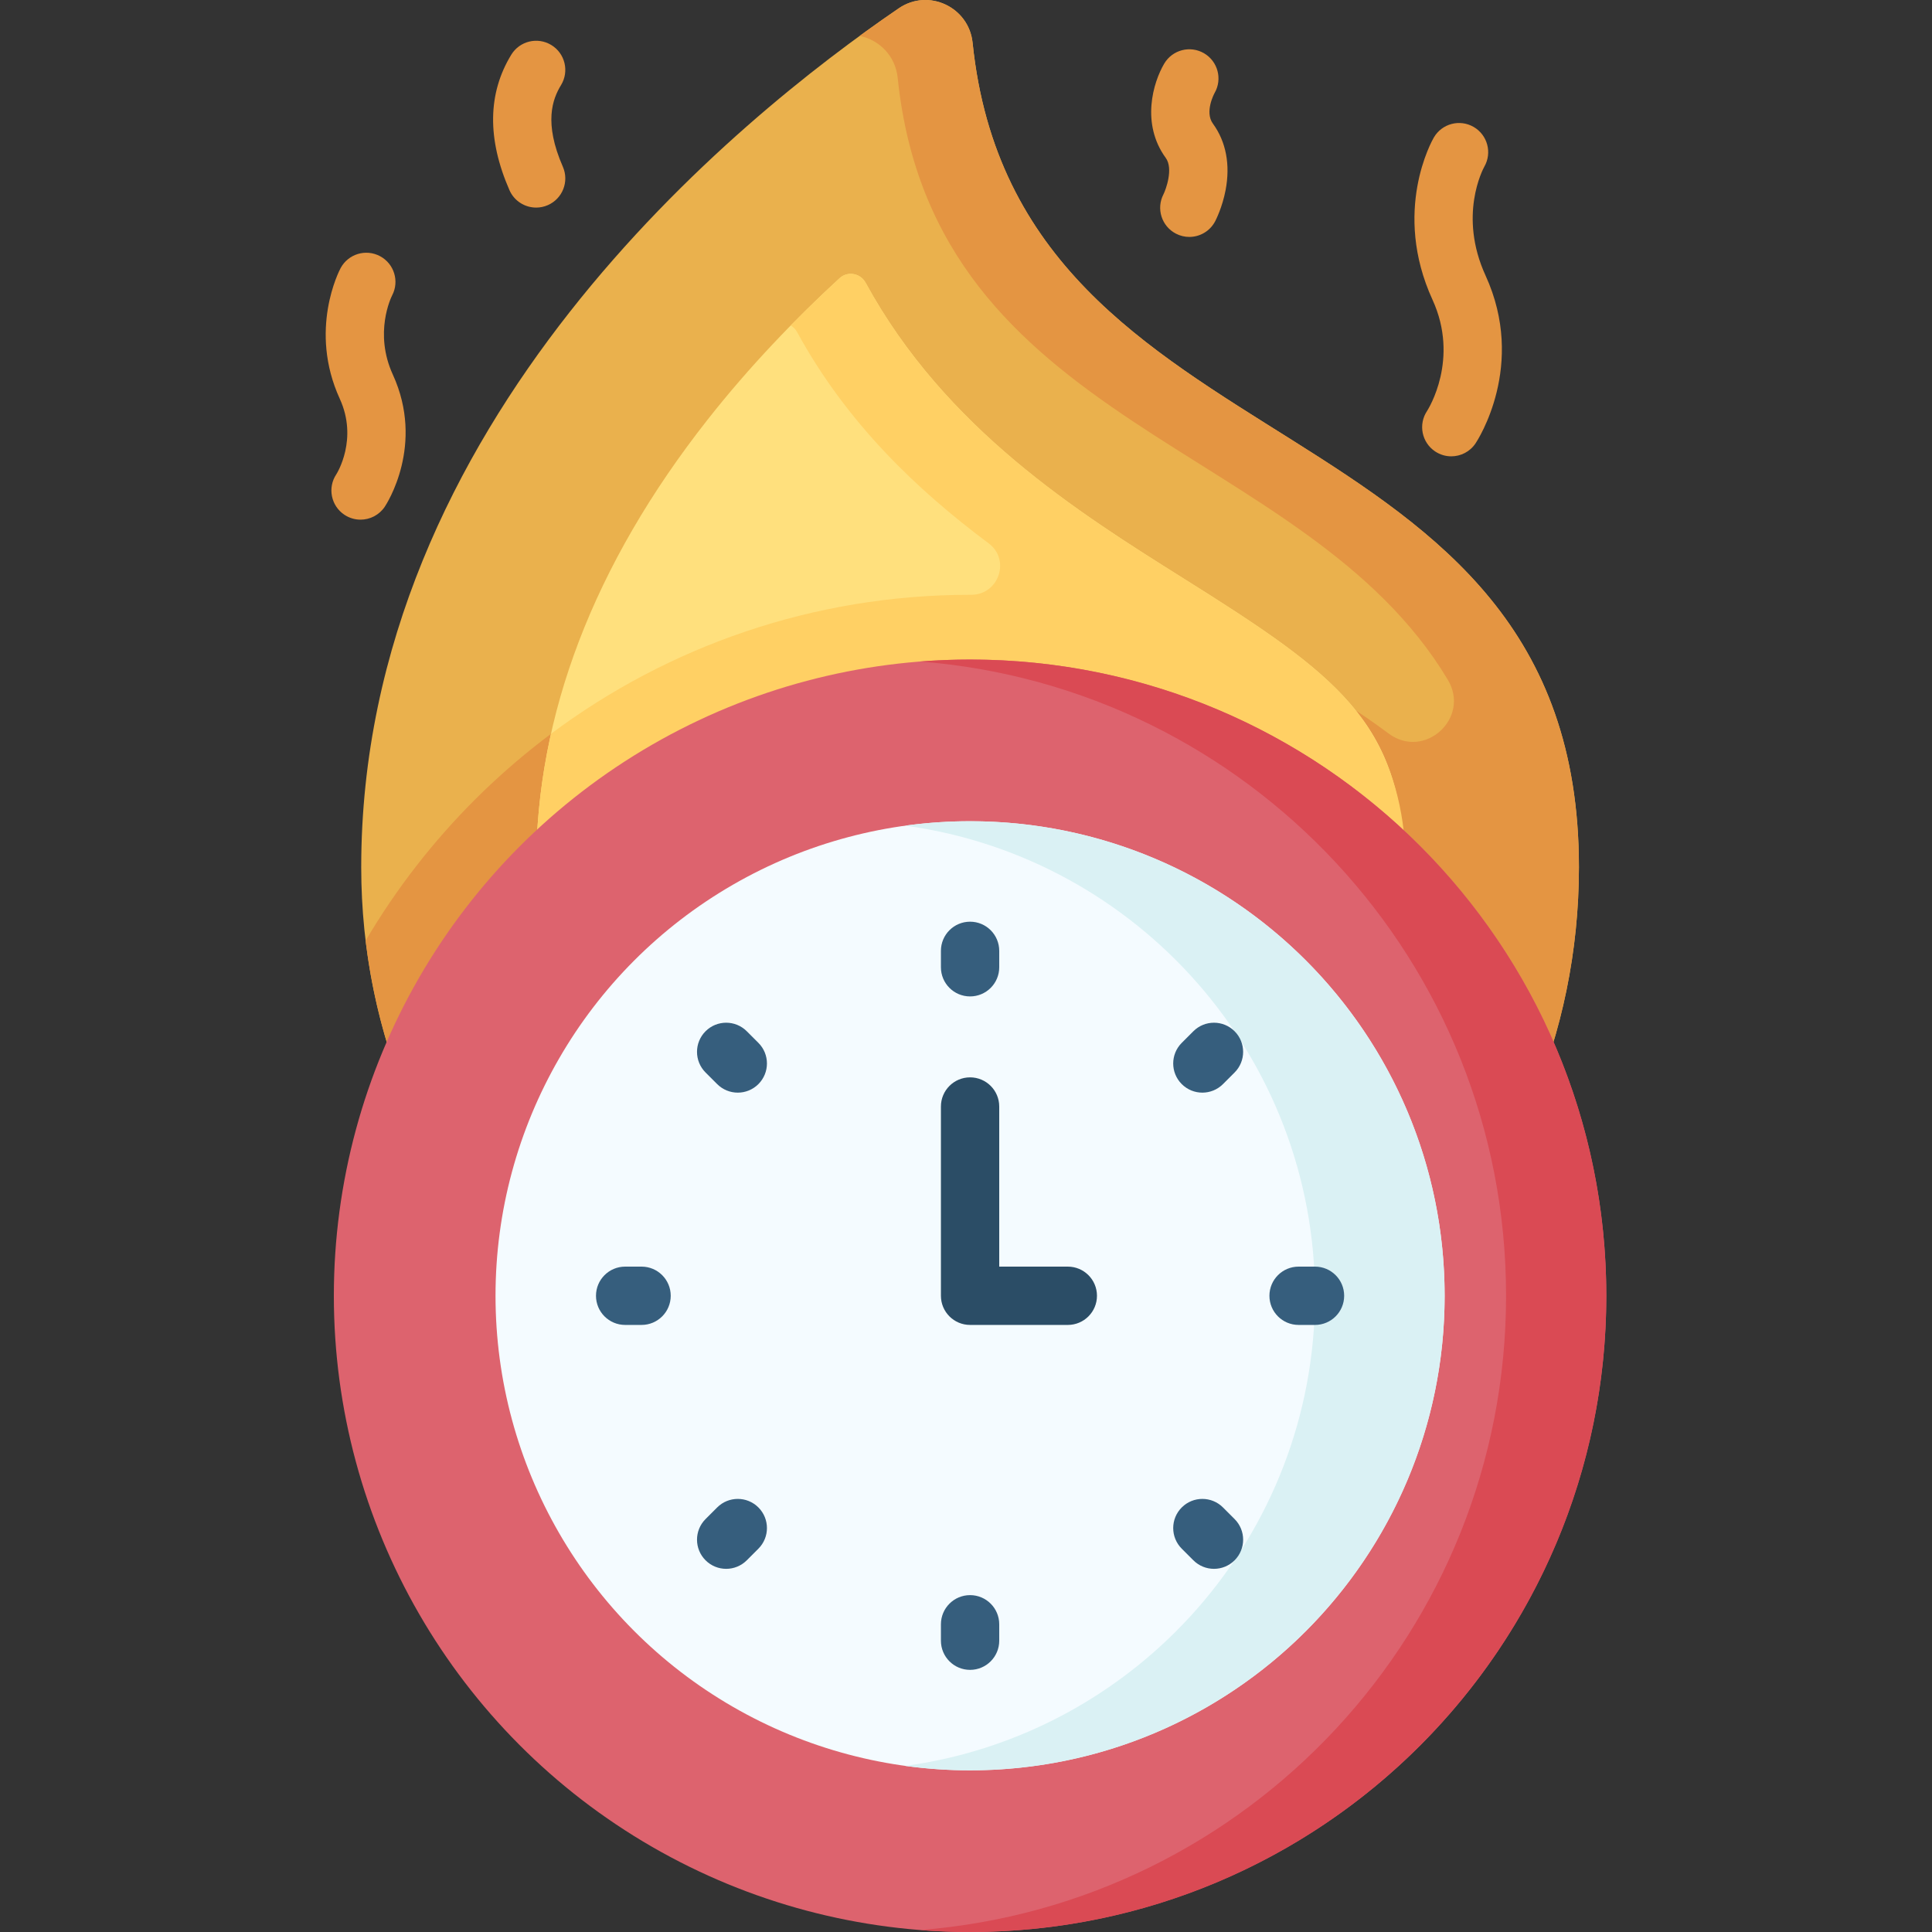
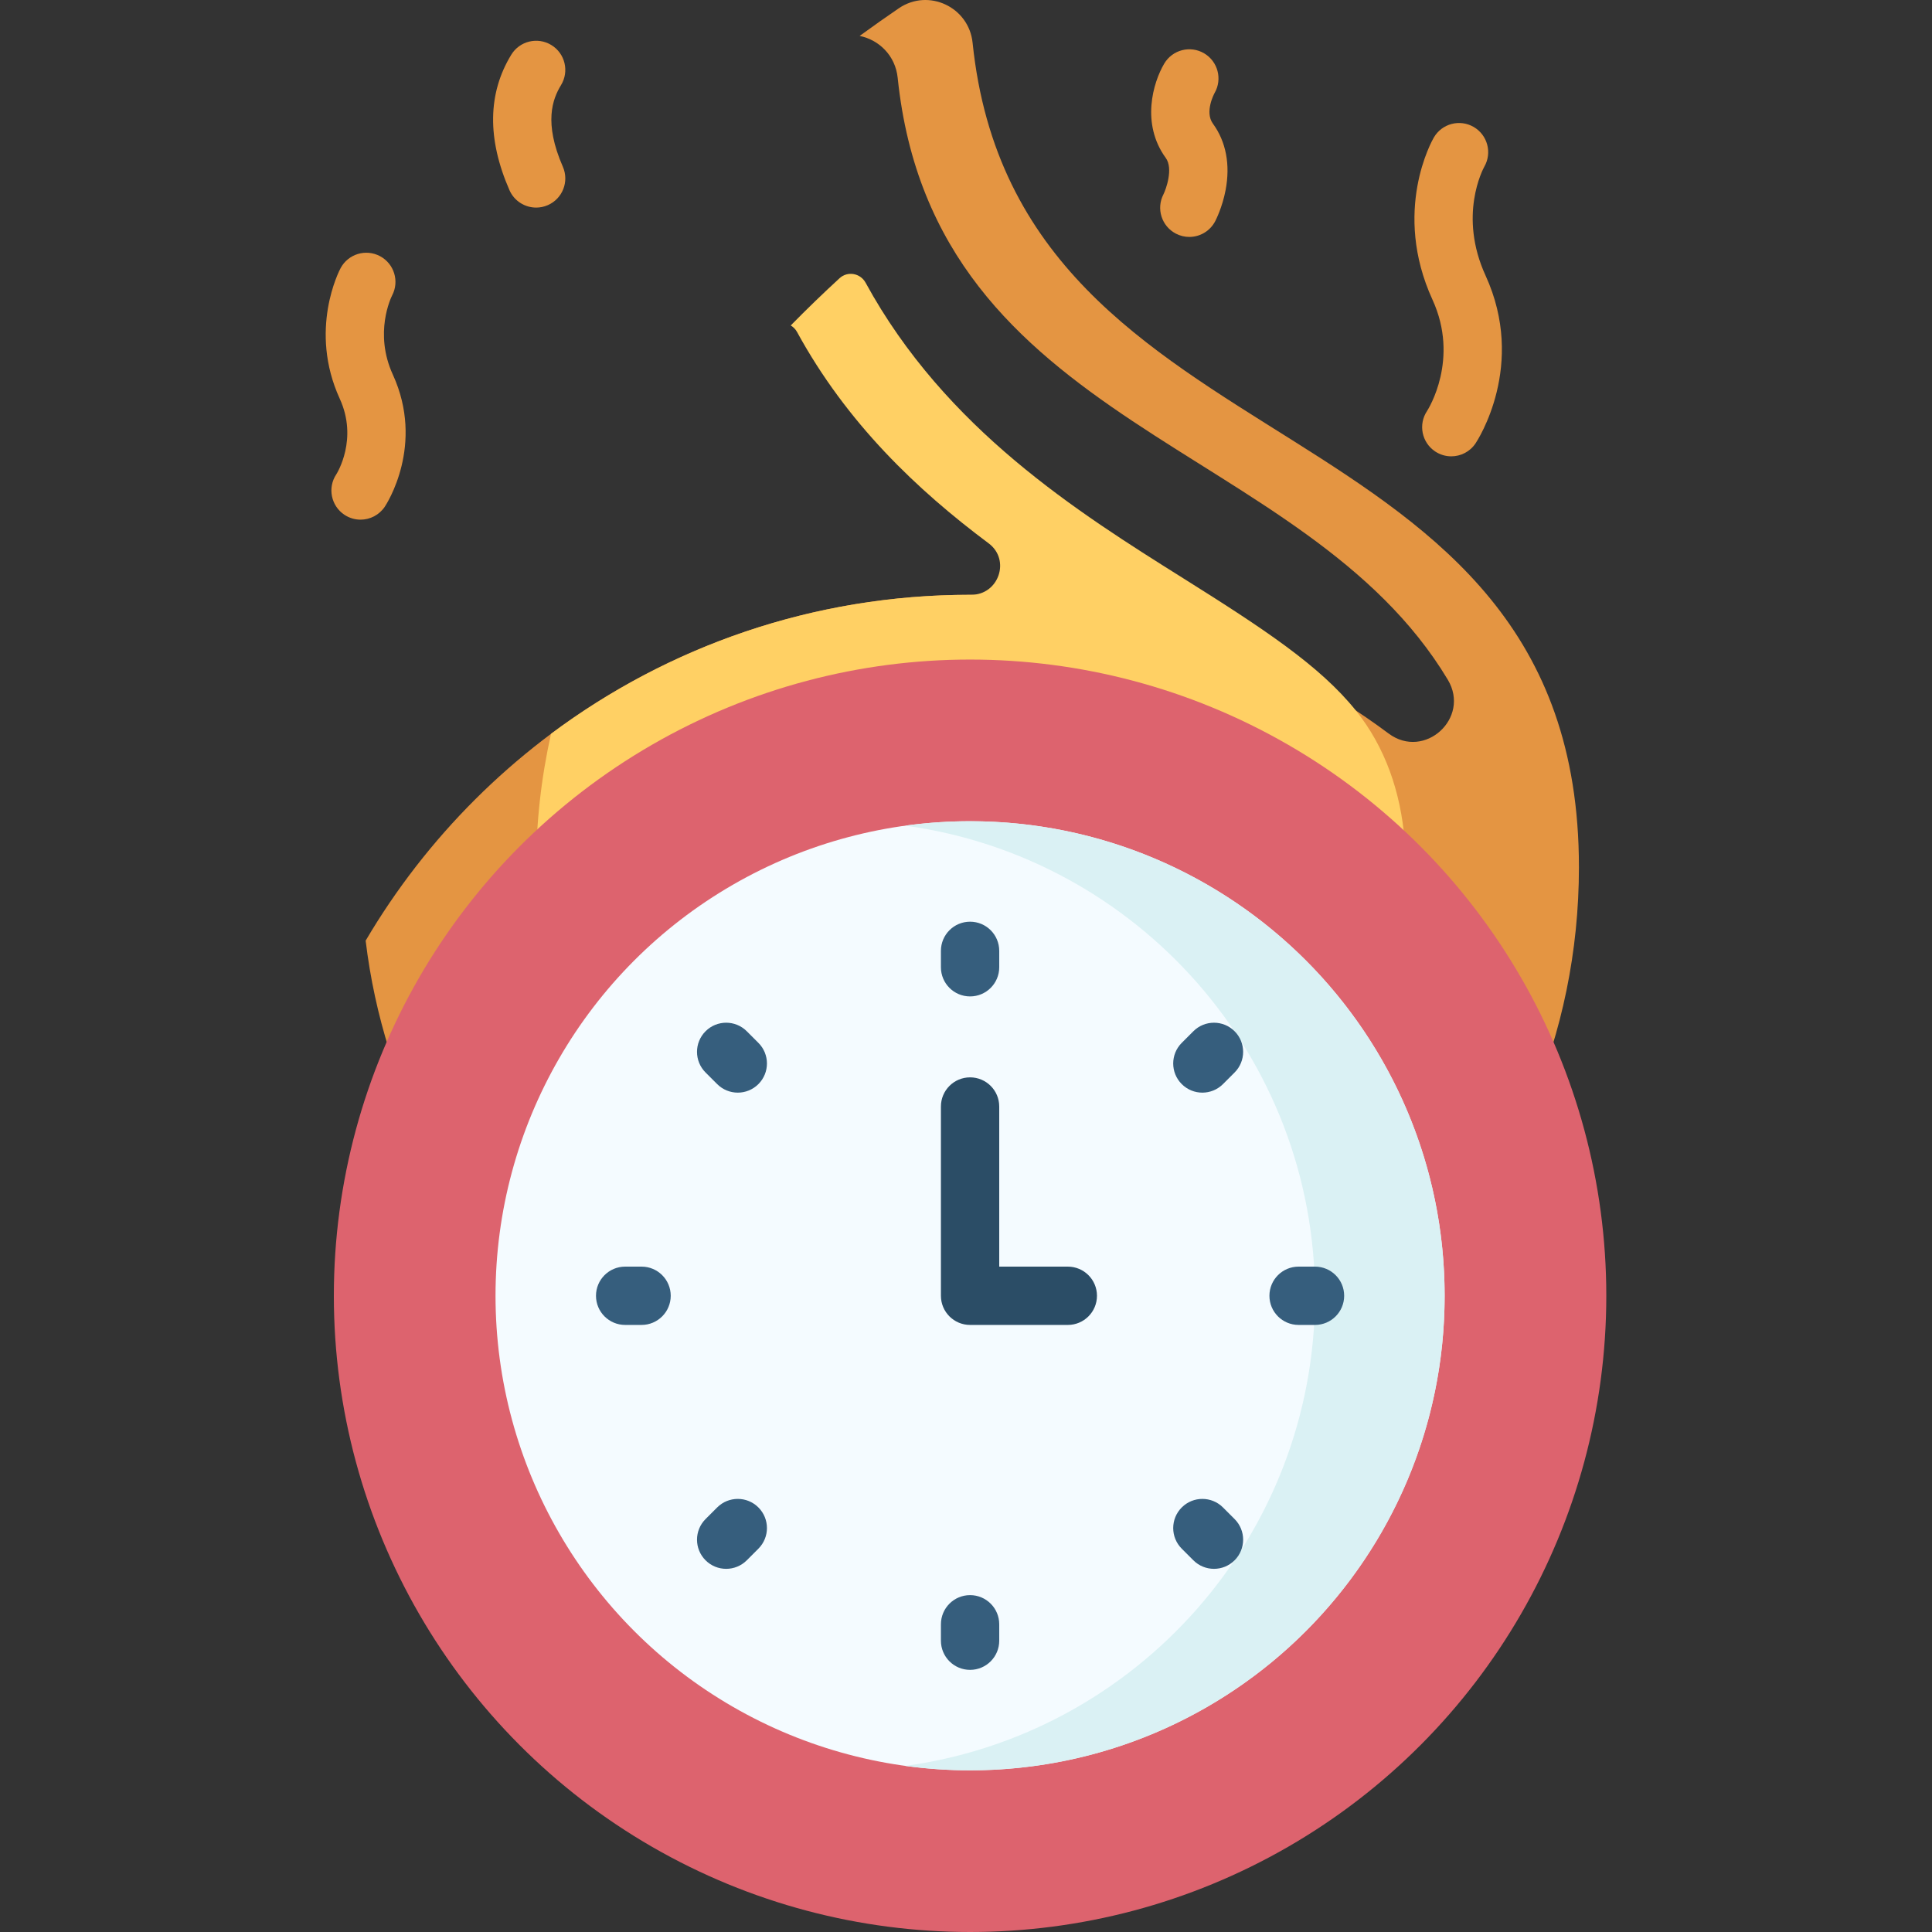
<svg xmlns="http://www.w3.org/2000/svg" id="Capa_1" height="512" viewBox="0 0 512 512" width="512">
  <rect x="0" y="0" width="512" height="512" fill="#333333" stroke="none" />
  <g>
-     <path d="m418.433 229.828c-.02 89.113-72.24 161.353-161.353 161.353s-161.353-72.24-161.353-161.353c0-117.938 99.873-198.597 142.469-227.634 7.874-5.368 18.572-.336 19.551 9.143 11.98 115.947 160.715 92.282 160.686 218.491z" fill="#eab14d" />
    <path d="m418.433 229.828c.029-126.209-148.705-102.544-160.685-218.491-.979-9.479-11.677-14.511-19.551-9.143-3.164 2.157-6.65 4.605-10.381 7.325 5.106 1.026 9.469 5.198 10.078 11.09 9.639 93.292 107.807 96.205 145.787 159.523 6.098 10.167-6.187 21.344-15.69 14.255-30.949-23.087-69.328-36.76-110.91-36.76-68.248 0-127.89 36.811-160.182 91.654 9.608 79.938 77.654 141.899 160.182 141.899 88.6.001 161.331-71.681 161.352-161.352z" fill="#e49542" />
-     <path d="m257.08 344.822c-63.408 0-114.995-51.587-114.995-114.994 0-40.354 15.258-80.225 45.349-118.506 11.237-14.295 23.422-26.9 35.055-37.589 2.133-1.96 5.514-1.355 6.902 1.187 21.177 38.793 56.289 60.828 84.153 78.311 40.594 25.471 58.54 38.343 58.531 76.586-.014 63.415-51.601 115.005-114.995 115.005z" fill="#ffe07d" />
    <path d="m359.285 188.261c-.001 0-.001 0 0 0-9.514-11.847-24.53-21.72-45.741-35.029-27.864-17.483-62.976-39.518-84.153-78.311-1.386-2.54-4.769-3.147-6.899-1.19-4.264 3.918-8.602 8.099-12.941 12.521.674.397 1.26.973 1.67 1.724 13.216 24.21 31.86 41.893 50.782 56.016 5.863 4.376 2.677 13.647-4.638 13.636-.095 0-.189 0-.284 0-41.639 0-80.077 13.701-111.055 36.839-2.616 11.727-3.939 23.524-3.939 35.363 0 63.407 51.587 114.994 114.995 114.994 20.943 0 40.595-5.634 57.526-15.461s.001 0 .001-.001c48.057-27.903 75.943-102.166 44.676-141.101z" fill="#ffd064" />
    <circle cx="257.08" cy="343.394" fill="#dd636e" r="168.606" />
-     <path d="m257.08 174.788c-4.47 0-8.898.177-13.281.519 86.91 6.773 155.325 79.439 155.325 168.087s-68.414 161.314-155.325 168.087c4.382.342 8.811.519 13.281.519 93.119 0 168.606-75.488 168.606-168.606s-75.487-168.606-168.606-168.606z" fill="#da4a54" />
    <circle cx="257.08" cy="343.394" fill="#f4fbff" r="125.762" />
    <path d="m257.08 217.632c-5.827 0-11.559.405-17.176 1.172 61.33 8.377 108.586 60.96 108.586 124.59s-47.257 116.213-108.586 124.59c5.617.767 11.348 1.172 17.176 1.172 69.456 0 125.762-56.306 125.762-125.762 0-69.457-56.305-125.762-125.762-125.762z" fill="#daf1f4" />
    <g>
      <path d="m257.08 264.062c-4.267 0-7.726-3.459-7.726-7.726v-4.352c0-4.268 3.459-7.726 7.726-7.726s7.727 3.459 7.727 7.726v4.352c0 4.267-3.46 7.726-7.727 7.726z" fill="#365e7d" />
    </g>
    <g>
      <path d="m318.639 289.561c-1.978 0-3.956-.755-5.464-2.264-3.017-3.018-3.016-7.91.001-10.927l3.078-3.077c3.018-3.017 7.91-3.016 10.927.001 3.017 3.018 3.016 7.91-.001 10.927l-3.078 3.077c-1.509 1.508-3.486 2.263-5.463 2.263z" fill="#365e7d" />
    </g>
    <g>
      <path d="m348.491 351.12h-4.353c-4.268 0-7.726-3.459-7.726-7.726 0-4.268 3.459-7.726 7.726-7.726h4.353c4.268 0 7.726 3.459 7.726 7.726.001 4.267-3.458 7.726-7.726 7.726z" fill="#365e7d" />
    </g>
    <g>
      <path d="m170.022 351.12h-4.353c-4.267 0-7.726-3.459-7.726-7.726 0-4.268 3.459-7.726 7.726-7.726h4.353c4.267 0 7.726 3.459 7.726 7.726s-3.459 7.726-7.726 7.726z" fill="#365e7d" />
    </g>
    <g>
-       <path d="m321.718 415.758c-1.977 0-3.955-.755-5.464-2.263l-3.078-3.078c-3.017-3.018-3.017-7.909 0-10.928 3.018-3.016 7.909-3.016 10.928 0l3.078 3.078c3.017 3.018 3.017 7.909 0 10.928-1.51 1.508-3.488 2.263-5.464 2.263z" fill="#365e7d" />
+       <path d="m321.718 415.758c-1.977 0-3.955-.755-5.464-2.263l-3.078-3.078c-3.017-3.018-3.017-7.909 0-10.928 3.018-3.016 7.909-3.016 10.928 0l3.078 3.078c3.017 3.018 3.017 7.909 0 10.928-1.51 1.508-3.488 2.263-5.464 2.263" fill="#365e7d" />
    </g>
    <g>
      <path d="m257.08 442.531c-4.267 0-7.726-3.459-7.726-7.726v-4.353c0-4.268 3.459-7.726 7.726-7.726s7.727 3.459 7.727 7.726v4.353c0 4.268-3.46 7.726-7.727 7.726z" fill="#365e7d" />
    </g>
    <g>
      <path d="m192.443 415.758c-1.977 0-3.954-.754-5.463-2.263-3.018-3.017-3.018-7.909-.001-10.927l3.078-3.078c3.017-3.018 7.909-3.019 10.927-.001 3.018 3.017 3.018 7.909.001 10.927l-3.078 3.078c-1.509 1.509-3.487 2.264-5.464 2.264z" fill="#365e7d" />
    </g>
    <g>
      <path d="m195.521 289.561c-1.977 0-3.954-.754-5.463-2.263l-3.078-3.077c-3.018-3.017-3.018-7.909-.001-10.927s7.909-3.019 10.927-.001l3.078 3.077c3.018 3.017 3.018 7.909.001 10.927-1.509 1.509-3.487 2.264-5.464 2.264z" fill="#365e7d" />
    </g>
    <g>
      <path d="m282.982 351.12h-25.902c-4.267 0-7.726-3.459-7.726-7.726v-50.156c0-4.268 3.459-7.726 7.726-7.726s7.727 3.459 7.727 7.726v42.43h18.175c4.268 0 7.726 3.459 7.726 7.726.001 4.267-3.458 7.726-7.726 7.726z" fill="#2b4d66" />
    </g>
    <g>
      <path d="m384.603 120.932c-1.474 0-2.964-.422-4.282-1.301-3.549-2.369-4.507-7.166-2.138-10.715.327-.508 8.661-13.719 1.449-29.47-10.755-23.483-.109-42.226.35-43.013 2.15-3.688 6.88-4.931 10.566-2.784 3.669 2.139 4.921 6.836 2.814 10.514-.357.645-6.956 12.964.32 28.849 10.878 23.757-2.089 43.646-2.646 44.481-1.488 2.232-3.938 3.439-6.433 3.439z" fill="#e49542" />
    </g>
    <g>
      <path d="m95.544 137.714c-1.474 0-2.964-.422-4.282-1.301-3.549-2.368-4.507-7.166-2.138-10.715.199-.314 5.813-9.33.925-20.005-8.351-18.236-.142-33.972.212-34.633 2.014-3.763 6.696-5.18 10.457-3.168 3.744 2.003 5.167 6.648 3.198 10.4-.264.523-4.864 9.946.182 20.967 8.549 18.666-1.681 34.357-2.121 35.016-1.489 2.231-3.938 3.439-6.433 3.439z" fill="#e49542" />
    </g>
    <g>
      <path d="m315.178 62.788c-1.2 0-2.417-.281-3.554-.871-3.787-1.967-5.264-6.631-3.297-10.418.635-1.274 2.682-6.801.609-9.65-6.602-9.077-3.361-19.977-.406-24.987 2.168-3.675 6.907-4.897 10.581-2.729 3.654 2.155 4.883 6.85 2.767 10.516-.123.225-2.687 5.025-.444 8.111 3.488 4.795 4.649 10.897 3.357 17.647-.859 4.493-2.557 7.846-2.748 8.213-1.377 2.649-4.073 4.167-6.865 4.168z" fill="#e49542" />
    </g>
    <g>
      <path d="m142.089 55.012c-2.977 0-5.814-1.73-7.083-4.633-5.93-13.562-5.767-25.633.484-35.876 2.223-3.642 6.977-4.792 10.62-2.57 3.643 2.223 4.793 6.978 2.57 10.621-2.244 3.678-4.636 9.923.484 21.635 1.709 3.91-.074 8.466-3.984 10.175-1.007.44-2.057.648-3.091.648z" fill="#e49542" />
    </g>
  </g>
</svg>